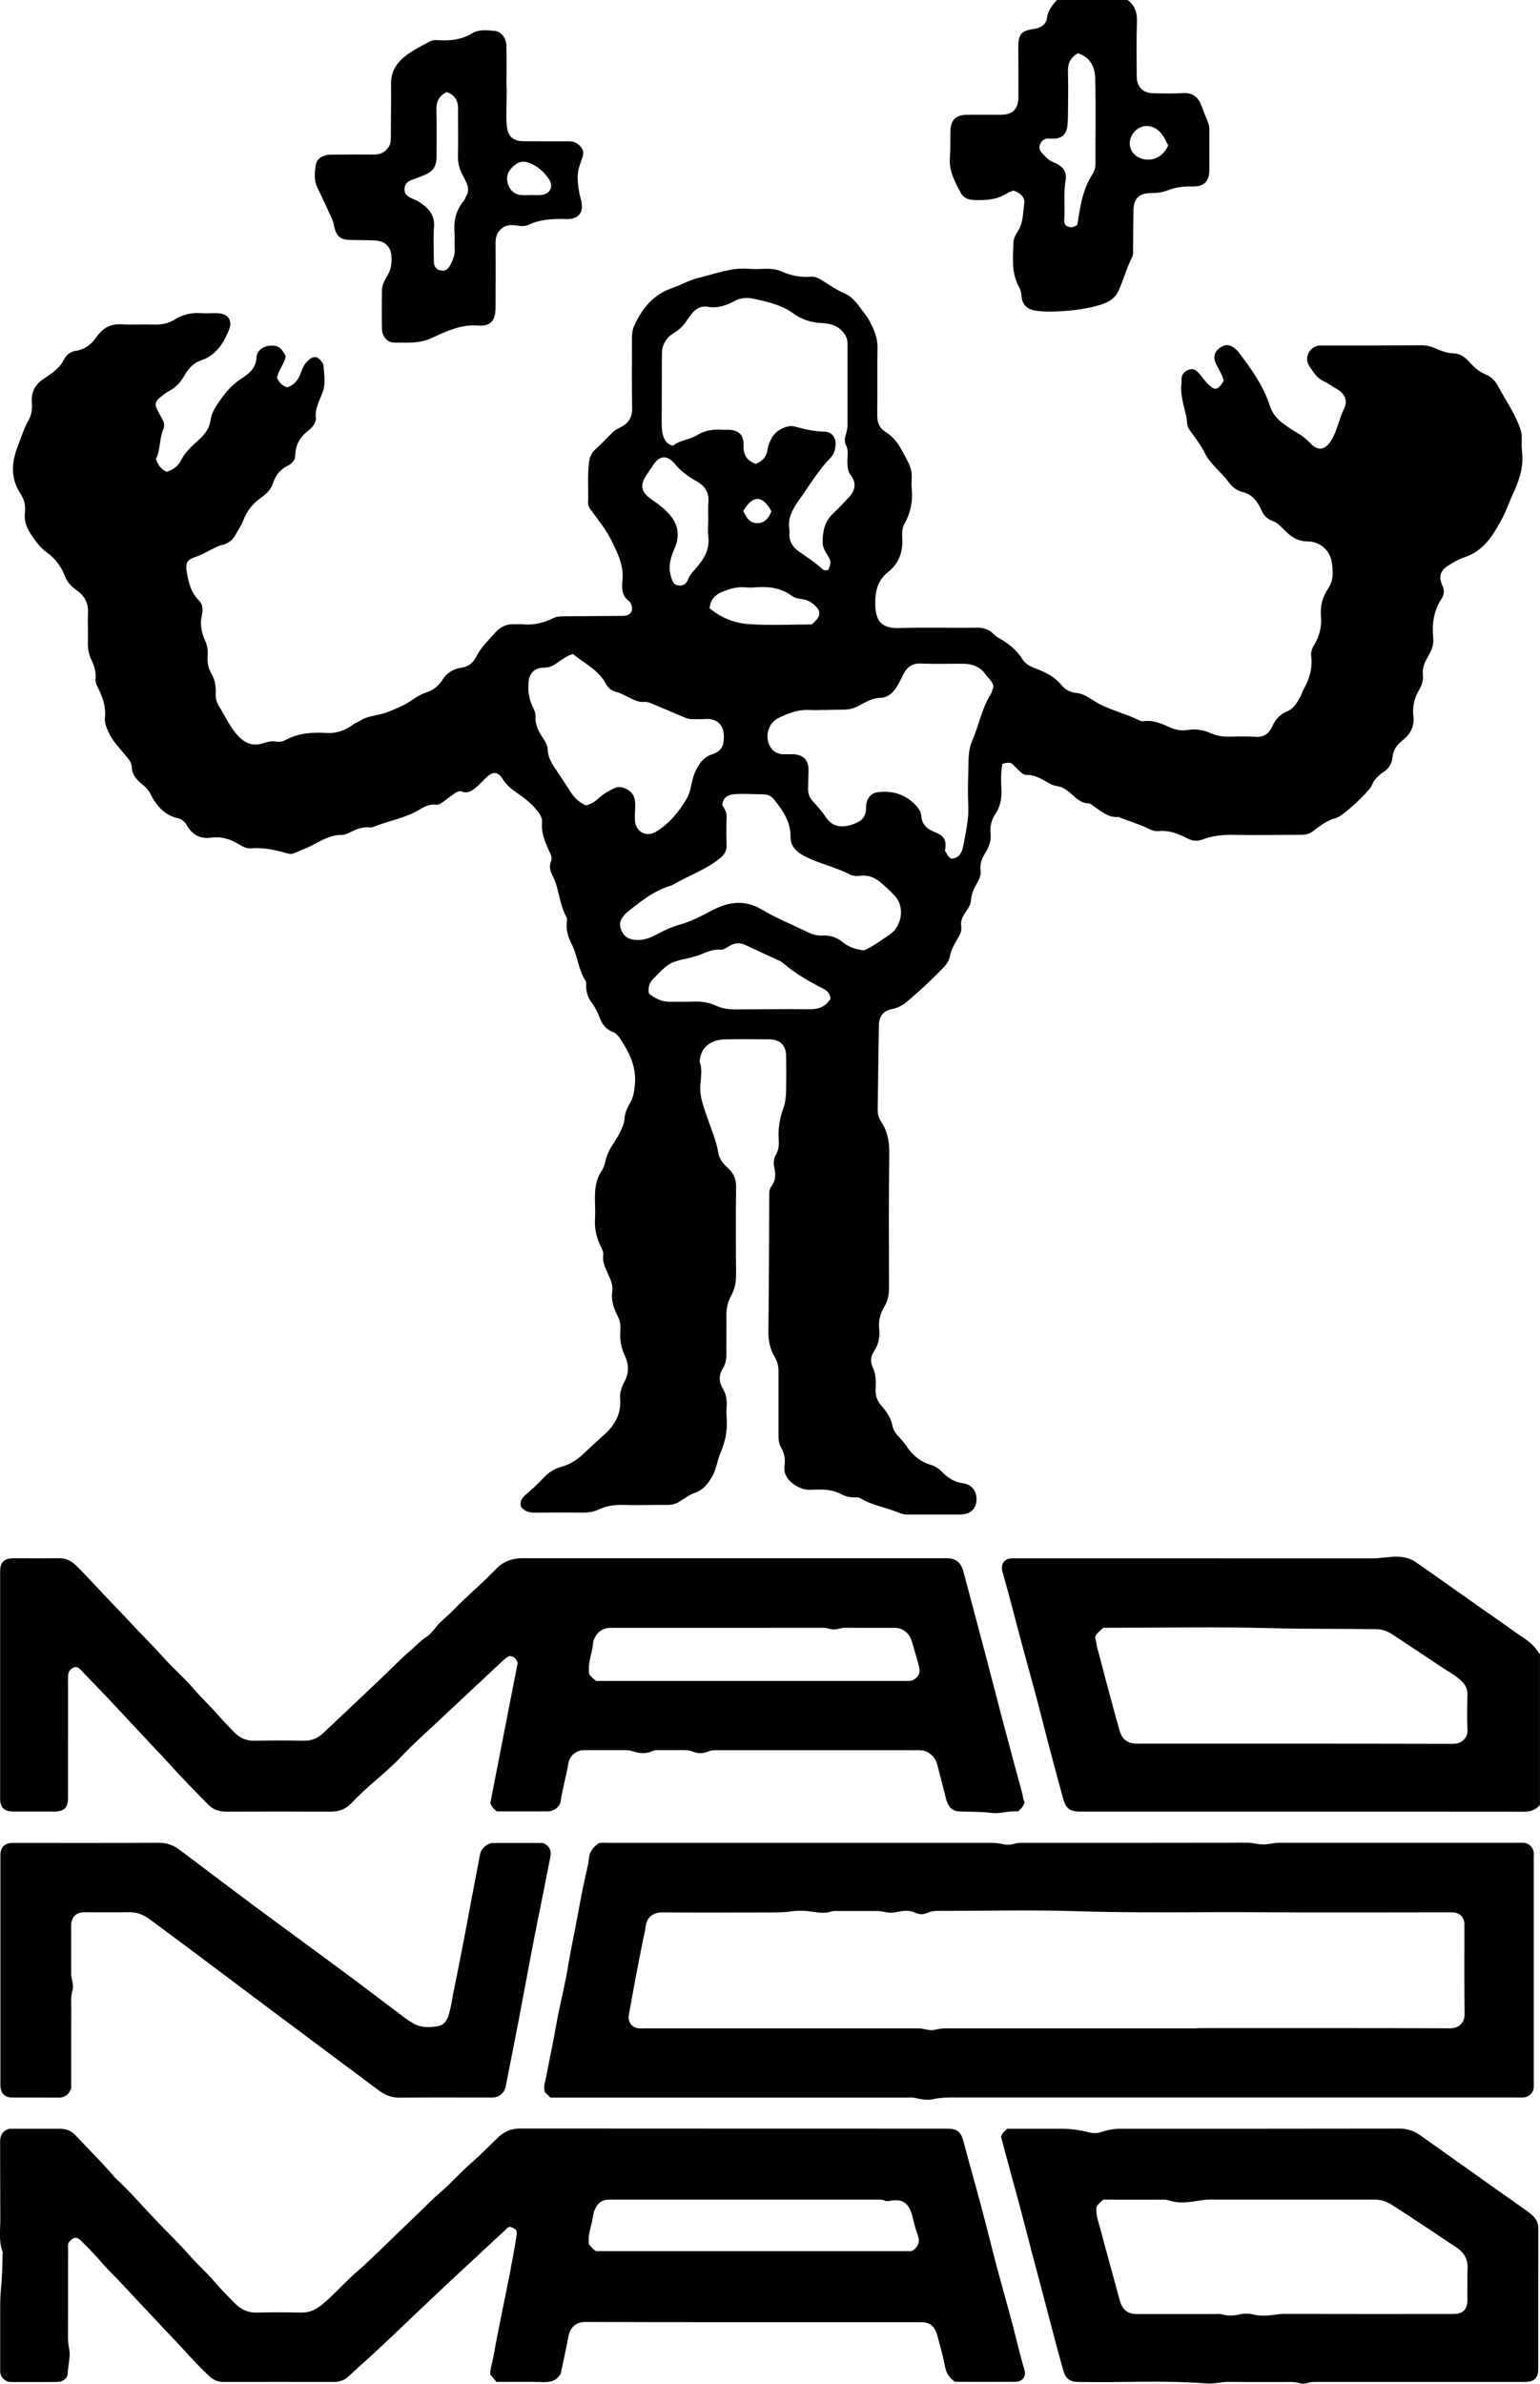
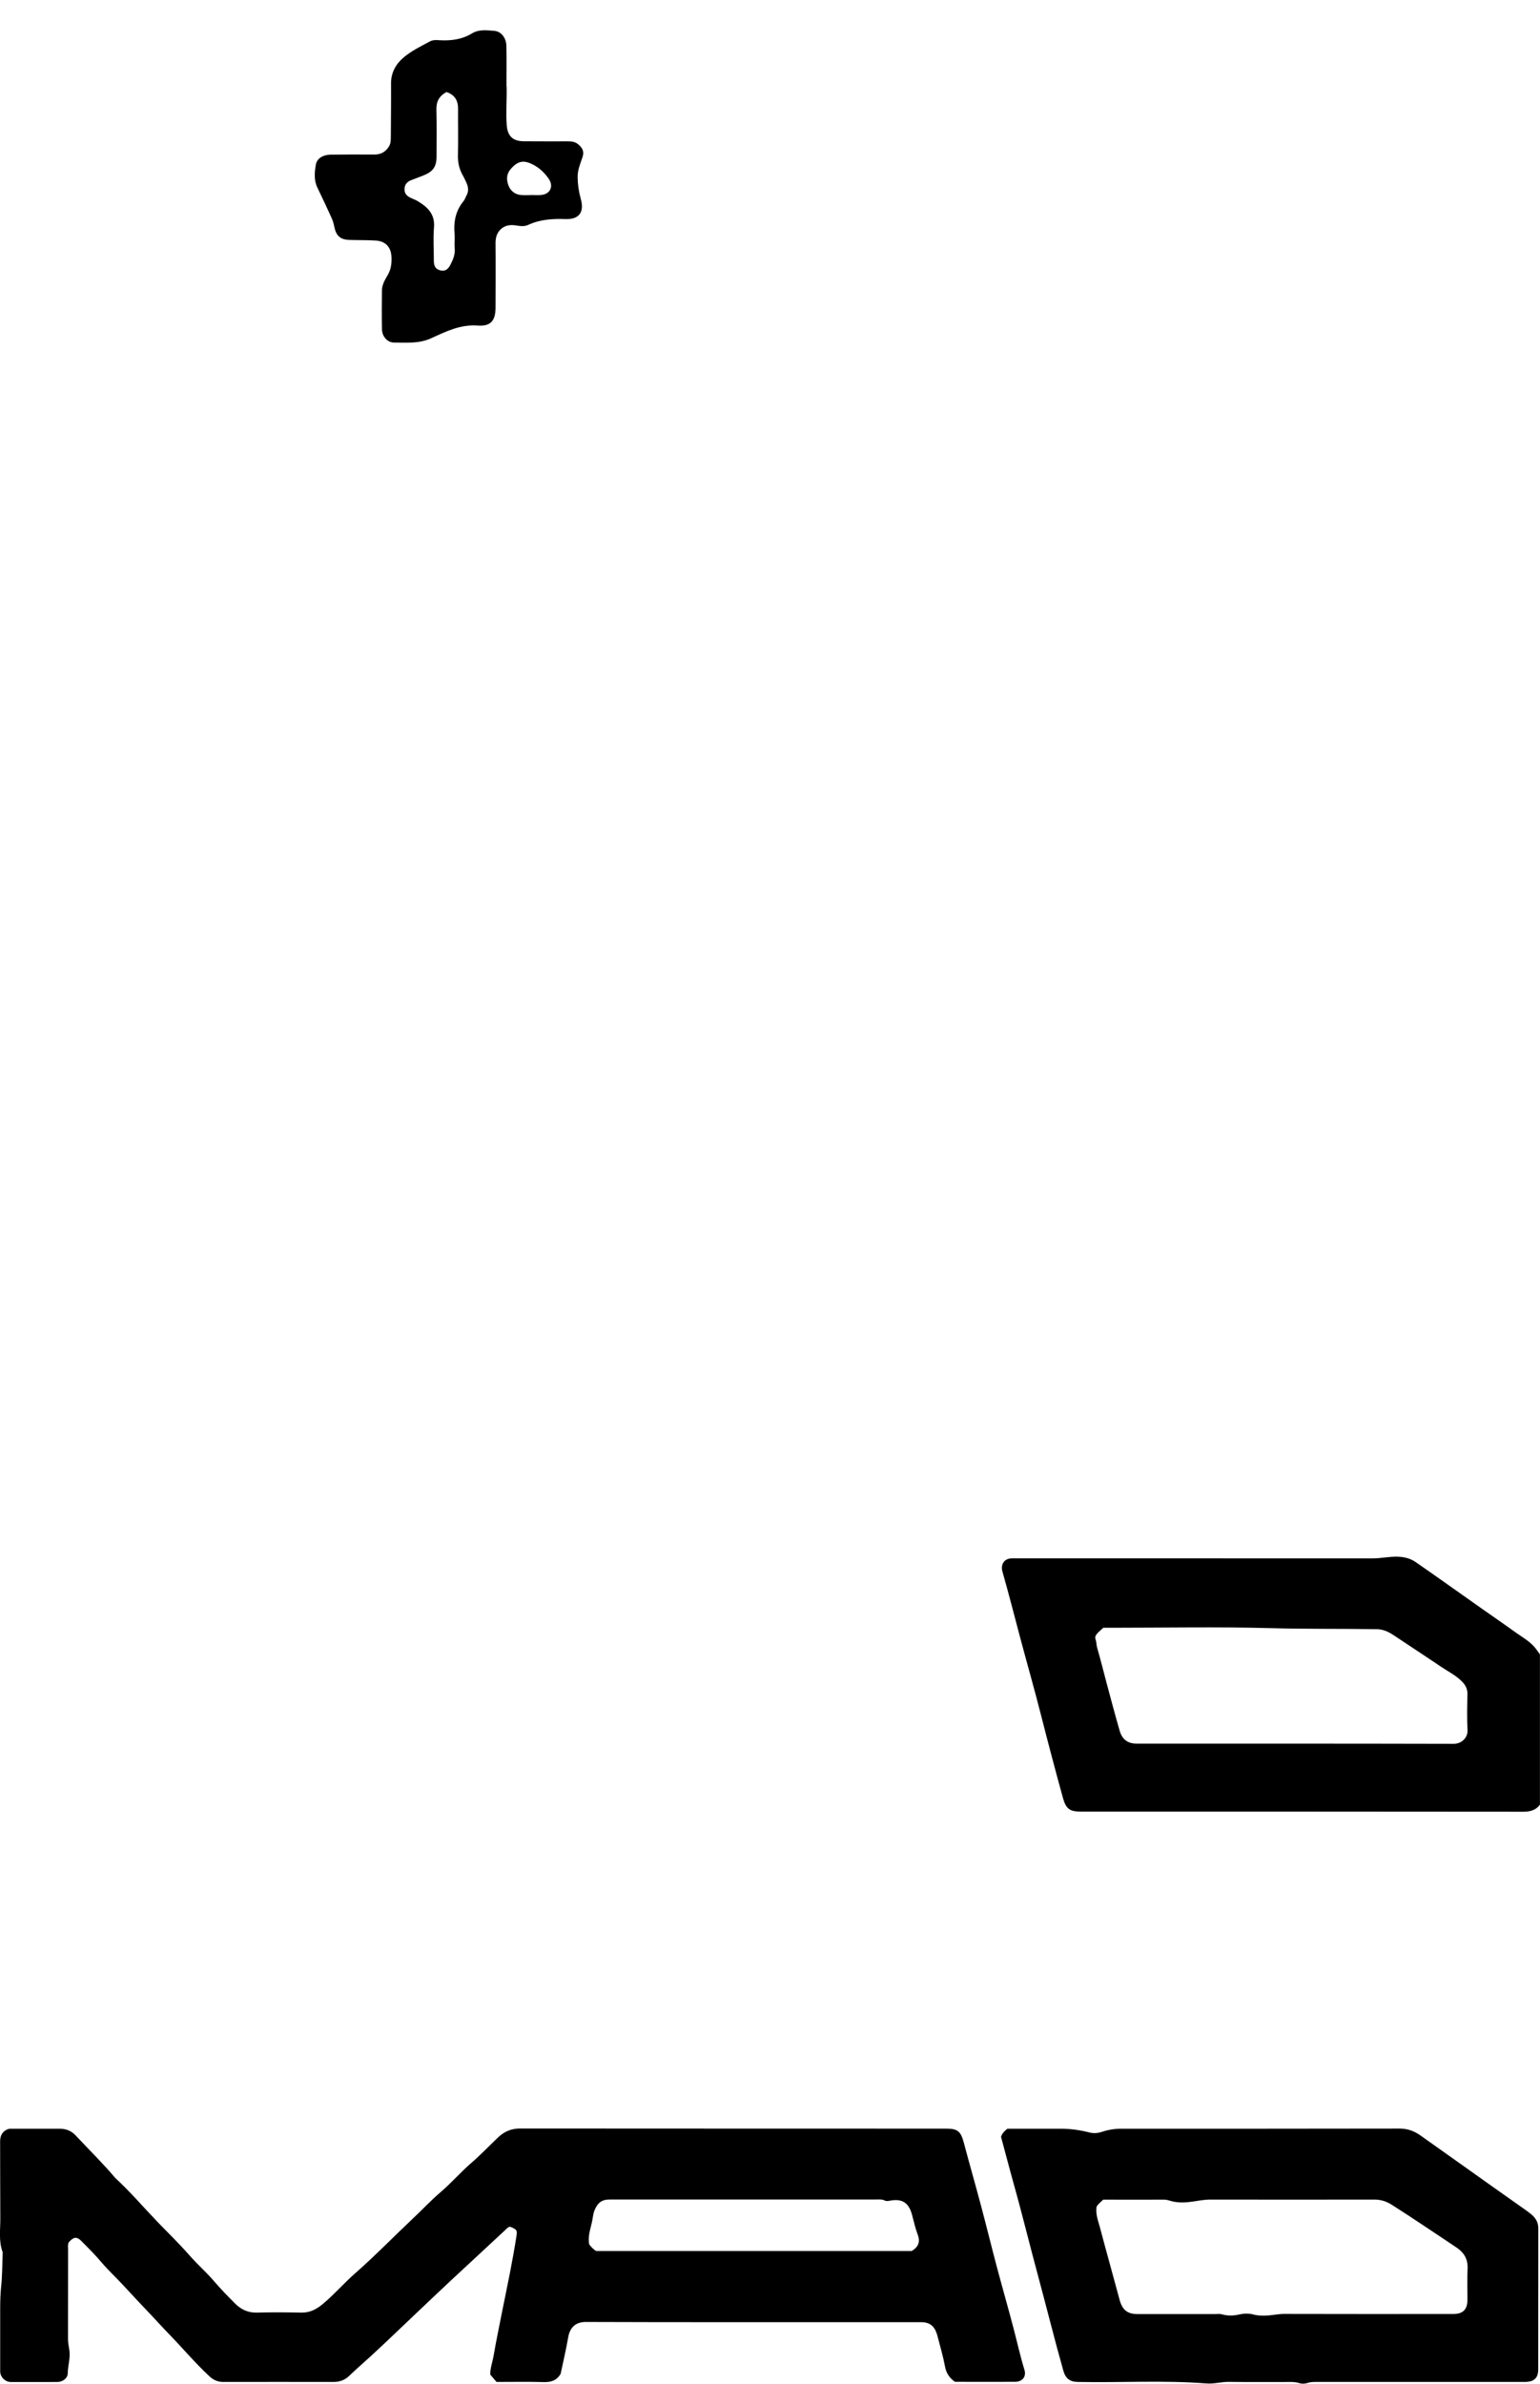
<svg xmlns="http://www.w3.org/2000/svg" id="Layer_2" data-name="Layer 2" viewBox="0 0 234.13 362.3">
  <defs>
    <style>
      .cls-1 {
        stroke-width: 0px;
      }
    </style>
  </defs>
  <g id="Layer_1-2" data-name="Layer 1">
    <g>
      <path class="cls-1" d="m234.13,274.28c-.64.86-1.49,1.08-2.56,1.08-22.42-.03-44.85-.02-67.27-.02-1.69,0-2.24-.43-2.7-2.08-1.14-4.14-2.24-8.29-3.3-12.46-1-3.95-2.13-7.88-3.18-11.82-.9-3.38-1.76-6.77-2.72-10.13-.27-.94.15-2.02,1.51-2,.3,0,.59,0,.89,0,17.95,0,35.91,0,53.86.01,1.29,0,2.55-.3,3.84-.26,1.04.03,1.97.28,2.79.86,3.3,2.29,6.58,4.63,9.86,6.94,1.76,1.24,3.54,2.46,5.29,3.72.89.64,1.85,1.18,2.63,1.97.41.41.71.89,1.05,1.35v22.84Zm-66.39-26.88c-.28.26-.56.49-.82.75-.26.27-.51.62-.37.99.17.42.12.86.25,1.29.52,1.78.96,3.59,1.44,5.38.65,2.42,1.29,4.85,1.99,7.26.39,1.34,1.25,1.94,2.59,1.94,16.06,0,32.13-.01,48.19.03,1.15,0,2.17-.88,2.1-2.11-.1-1.8-.05-3.62-.01-5.43.01-.76-.26-1.33-.77-1.86-.93-.98-2.12-1.56-3.21-2.29-2.43-1.62-4.86-3.25-7.31-4.86-.74-.49-1.53-.85-2.45-.87-5.38-.09-10.76-.01-16.14-.16-8.08-.22-16.17-.06-24.26-.06-.4,0-.81,0-1.23,0Z" />
-       <path class="cls-1" d="m171.43,0c1.13.84,1.47,1.94,1.42,3.34-.1,2.75-.04,5.51-.03,8.26,0,1.58.89,2.53,2.47,2.57,1.55.04,3.1.06,4.64-.02,1.4-.08,2.22.63,2.67,1.78.33.85.65,1.71,1.01,2.55.2.46.26.92.25,1.41,0,1.98,0,3.96,0,5.94-.01,1.74-.81,2.56-2.58,2.51-1.32-.04-2.59.12-3.81.61-.83.33-1.68.39-2.55.4-1.72,0-2.56.84-2.6,2.57-.04,1.98-.03,3.96-.06,5.94,0,.38.05.82-.11,1.14-.85,1.67-1.31,3.49-2.1,5.19-.57,1.23-1.61,1.81-2.88,2.18-2,.58-4.01.84-6.09.95-1.26.06-2.48.08-3.71-.12-1.25-.19-1.99-.98-2.07-2.21-.03-.5-.14-.96-.37-1.37-1.21-2.15-.93-4.48-.85-6.79.02-.64.38-1.21.7-1.73.81-1.3.74-2.79.94-4.2.14-.99-.69-1.61-1.64-1.93-.31.13-.66.2-.93.38-1.58,1.04-3.33,1.12-5.14,1.05-.92-.04-1.6-.41-2-1.18-.88-1.66-1.77-3.31-1.6-5.32.12-1.34.04-2.7.08-4.06.05-1.58.86-2.37,2.44-2.39,1.74-.02,3.48,0,5.22,0,1.79-.01,2.66-.86,2.68-2.66.02-2.56-.01-5.12-.02-7.68,0-1.91.48-2.46,2.39-2.71,1.01-.13,1.86-.7,1.97-1.63.14-1.21.8-1.97,1.53-2.78h10.73Zm-7.56,8.09c-1.09.64-1.55,1.52-1.51,2.76.06,1.98.03,3.95.01,5.93,0,.82-.01,1.64-.11,2.45-.15,1.22-.91,1.85-2.14,1.85-.24,0-.48-.01-.72-.02-.6-.02-1.01.29-1.25.81-.22.48-.13.93.22,1.33.54.61,1.07,1.2,1.89,1.51,1.32.5,1.97,1.42,1.75,2.65-.35,1.97-.07,3.95-.2,5.92-.02.33-.05.68.27,1.02.52.31,1.09.35,1.68-.11.04-.18.1-.36.12-.55.36-2.37.74-4.72,2.01-6.82.34-.56.66-1.14.66-1.87-.02-4.34.07-8.68-.04-13.02-.04-1.66-.67-3.21-2.65-3.84Zm13.74,14.01c-.32-.58-.57-1.16-.94-1.66-1.23-1.68-3.31-1.73-4.44-.12-.88,1.25-.49,2.9.84,3.58,1.73.88,3.69.15,4.53-1.8Z" />
-       <path class="cls-1" d="m23.73,69.87c.38.91.82,1.51,1.62,1.84.98-.29,1.77-.92,2.19-1.77.65-1.32,1.72-2.2,2.74-3.14.91-.85,1.58-1.73,1.75-3.04.14-1.04.77-1.97,1.37-2.84.9-1.32,1.95-2.51,3.32-3.39,1.19-.76,2.23-1.62,2.28-3.27.03-.92.97-1.6,1.9-1.7,1.3-.15,1.91.24,2.55,1.63-.26,1.12-1.06,2.03-1.34,3.2.28.68.74,1.2,1.53,1.49,1.19-.36,1.82-1.31,2.19-2.44.25-.77.65-1.39,1.28-1.87.61-.46,1.15-.4,1.63.2.18.22.41.48.43.74.12,1.38.37,2.78-.13,4.14-.45,1.25-1.18,2.39-1.02,3.85.08.73-.52,1.46-1.14,1.94-1.27.97-1.97,2.18-1.99,3.8-.01.74-.56,1.25-1.17,1.56-1.16.58-1.84,1.46-2.24,2.69-.28.89-.97,1.57-1.72,2.1-1.31.91-2.24,2.06-2.8,3.57-.28.76-.78,1.43-1.17,2.15-.41.77-1.15,1.34-2.02,1.52-.59.12-1.06.41-1.57.66-.86.43-1.69.91-2.62,1.21-1.05.34-1.39.91-1.22,1.98.26,1.67.61,3.32,1.88,4.58.74.73.57,1.66.41,2.46-.27,1.37.05,2.57.58,3.77.3.68.4,1.38.34,2.11-.08.98.06,1.91.57,2.78.54.94.73,1.98.66,3.06-.05.75.18,1.4.58,2.04.81,1.31,1.46,2.72,2.44,3.93,1.11,1.36,2.39,2.18,4.28,1.53.58-.2,1.28-.35,1.98-.22.47.09.98-.05,1.4-.28,1.95-1.04,4.04-1.16,6.18-1.03,1.51.09,2.83-.41,4.03-1.28.36-.26.77-.41,1.13-.63,1.25-.78,2.75-.74,4.08-1.26,1.39-.55,2.75-1.11,3.97-1.99.62-.44,1.27-.8,2.03-1.04.96-.3,1.79-.98,2.35-1.86.7-1.09,1.67-1.7,2.92-1.87,1.06-.15,1.78-.77,2.23-1.66.71-1.41,1.83-2.48,2.86-3.63.78-.87,1.71-1.39,2.93-1.31.38.03.78-.04,1.16,0,1.68.18,3.26-.18,4.75-.92.6-.3,1.21-.28,1.83-.29,2.75-.02,5.51-.04,8.26-.06.24,0,.49.01.72-.01.99-.1,1.42-.82,1.06-1.73-.07-.18-.17-.38-.31-.48-1.1-.8-1.16-1.95-1.03-3.12.24-2.22-.67-4.07-1.61-6-.82-1.68-1.94-3.08-3.02-4.55-.28-.38-.62-.74-.59-1.28.08-2.07-.13-4.15.15-6.23.1-.77.38-1.36.94-1.89.88-.82,1.73-1.68,2.58-2.55.35-.35.76-.58,1.19-.79,1.23-.59,1.87-1.48,1.84-2.95-.08-3.58-.02-7.15-.03-10.73,0-.69.12-1.33.41-1.95,1.21-2.56,2.9-4.62,5.69-5.56,1.36-.46,2.61-1.22,4.02-1.56,2.55-.6,5.02-1.63,7.73-1.37,1.62.15,3.31-.3,4.87.39,1.45.64,2.92.94,4.49.81.61-.05,1.1.18,1.61.5,1.14.71,2.23,1.49,3.49,2.03,1.47.63,2.25,2.06,3.21,3.26.33.41.57.89.81,1.36.56,1.12,1.02,2.25,1,3.56-.06,3.43,0,6.86-.04,10.3-.02,1.12.33,2.02,1.26,2.58,1.8,1.1,2.56,2.93,3.47,4.67.38.73.57,1.52.51,2.36-.03.53-.05,1.07,0,1.59.19,1.88-.15,3.64-1.07,5.28-.37.67-.42,1.37-.37,2.1.15,2.09-.45,3.95-2.11,5.26-1.61,1.28-2.01,2.85-1.99,4.83.02,2.51.81,3.82,3.69,3.72,3.91-.14,7.83,0,11.74-.06.98-.01,1.79.23,2.49.9.24.23.5.47.79.63,1.49.83,2.79,1.83,3.71,3.33.46.75,1.34,1.11,2.15,1.42,1.41.54,2.71,1.19,3.71,2.41.57.7,1.33,1.16,2.36,1.24,1,.08,1.87.74,2.72,1.26,2.16,1.32,4.65,1.83,6.89,2.94.16.08.38.11.57.08,1.41-.19,2.65.33,3.87.9.9.42,1.85.6,2.82.44,1.24-.21,2.41,0,3.52.5.95.42,1.92.54,2.95.51,1.3-.03,2.61-.04,3.91.03,1.25.07,2.03-.55,2.48-1.6.47-1.07,1.18-1.83,2.26-2.28,1.07-.44,1.54-1.42,2.06-2.34.16-.29.22-.64.39-.93.92-1.58,1.42-3.25,1.2-5.1-.08-.65.15-1.25.48-1.78.8-1.32,1.13-2.76,1-4.28-.13-1.56.22-2.95,1.1-4.24.86-1.25.74-2.69.53-4.06-.28-1.76-1.83-3.09-3.68-3.09-1.51,0-2.55-.75-3.5-1.72-.55-.56-1.08-1.13-1.82-1.39-.85-.3-1.36-.91-1.7-1.67-.59-1.34-1.39-2.38-2.92-2.75-.8-.2-1.52-.77-1.98-1.4-1.17-1.6-2.86-2.8-3.73-4.57-.64-1.32-1.57-2.4-2.36-3.58-.4-.59-.26-1.2-.39-1.8-.39-1.72-.99-3.42-.75-5.24.02-.14.01-.29,0-.43-.04-.8.41-1.26,1.08-1.54.72-.3,1.2.12,1.63.61.45.5.82,1.08,1.3,1.55,1.07,1.08,1.57.97,2.41-.52-.22-.84-.7-1.62-1.12-2.43-.54-1.03-.35-1.9.51-2.53.88-.64,1.69-.54,2.56.31.1.1.21.21.29.32,1.93,2.53,3.78,5.11,4.77,8.17.39,1.2,1.12,2.02,2.03,2.7.69.51,1.41,1,2.16,1.43.76.44,1.42.96,2.02,1.61,1.11,1.2,2.26.94,3.12-.48.93-1.54,1.21-3.33,1.99-4.93.54-1.1.06-2.21-1.05-2.83-.71-.4-1.37-.91-2.1-1.25-1.09-.51-1.62-1.46-2.22-2.39-.83-1.3.23-2.91,1.55-3.02.29-.02.58-.01.87-.01,4.88,0,9.76,0,14.65-.03.75,0,1.42.15,2.09.45.92.4,1.84.76,2.9.78.99.02,1.78.69,2.43,1.42.69.77,1.44,1.4,2.41,1.8.78.32,1.37.91,1.77,1.65,1.11,2.02,2.42,3.93,3.27,6.09.23.6.42,1.16.41,1.81-.02.72-.05,1.46.04,2.17.28,2.35-.46,4.46-1.43,6.53-.57,1.22-.99,2.52-1.63,3.7-1.34,2.47-2.78,4.87-5.72,5.83-.86.28-1.67.76-2.44,1.25-1.2.75-1.49,1.67-.92,2.95.33.74.35,1.42-.08,2.06-1.25,1.87-1.49,3.94-1.28,6.09.12,1.21-.48,2.15-1,3.11-.4.74-.67,1.48-.58,2.33.09.84-.13,1.63-.56,2.34-.75,1.24-1.04,2.58-.88,4.01.19,1.61-.49,2.79-1.72,3.74-.84.65-1.38,1.49-1.47,2.56-.08,1.01-.63,1.71-1.42,2.24-.79.52-1.4,1.17-1.76,2.06-.02.04-.04.09-.06.13-.52.9-4.3,4.5-5.32,4.75-1.42.34-2.46,1.22-3.56,2.04-.53.4-1.11.51-1.77.51-3.38,0-6.77.08-10.15.01-1.67-.04-3.28.12-4.82.7-.8.3-1.51.25-2.22-.12-1.43-.74-2.87-1.32-4.54-1.15-.77.08-1.47-.41-2.17-.7-1.11-.46-2.24-.85-3.37-1.25-.18-.06-.37-.22-.54-.2-1.5.13-2.51-.83-3.62-1.57-.28-.19-.57-.5-.86-.5-1.25-.02-2-.89-2.82-1.6-.61-.52-1.24-.92-2.03-1.03-.6-.08-1.1-.38-1.59-.66-.93-.53-1.85-1.04-2.97-1.03-.42,0-.73-.23-1.01-.5-.42-.4-.82-.81-1.27-1.25-.42-.17-.88-.12-1.43.1-.23,1.24-.21,2.49-.14,3.73.07,1.39-.13,2.68-.91,3.85-.61.92-.87,1.92-.74,3.03.13,1.11-.3,2.09-.86,3-.5.8-.79,1.63-.66,2.6.1.76-.26,1.4-.62,2.04-.43.76-.78,1.53-.83,2.43-.04.75-.51,1.34-.9,1.94-.41.62-.71,1.25-.59,2.03.11.72-.21,1.32-.56,1.9-.52.87-.99,1.74-1.19,2.76-.15.77-.69,1.36-1.24,1.92-1.69,1.73-3.45,3.37-5.3,4.92-.63.53-1.34.9-2.16,1.07-1.41.29-2.04,1.06-2.07,2.52-.07,4.25-.12,8.51-.18,12.76,0,.64.09,1.2.47,1.77,1,1.47,1.32,3.1,1.29,4.91-.09,6.81-.06,13.63-.04,20.45,0,1-.16,1.92-.67,2.76-.64,1.07-.96,2.19-.82,3.44.13,1.23-.09,2.38-.8,3.43-.48.72-.58,1.57-.21,2.36.53,1.1.53,2.25.46,3.4-.05.97.23,1.76.88,2.5.79.9,1.48,1.89,1.7,3.12.11.58.44,1.05.84,1.48.46.49.92,1,1.29,1.56.91,1.38,2.07,2.36,3.69,2.83.68.2,1.28.63,1.8,1.16.85.88,1.85,1.48,3.12,1.65,1.39.19,2.14,1.3,2.01,2.7-.12,1.29-1,2.03-2.49,2.04-2.66.01-5.32,0-7.98,0-.44,0-.84-.07-1.25-.25-1.93-.82-4.07-1.1-5.9-2.21-.19-.12-.46-.15-.69-.14-.84.05-1.63-.16-2.36-.54-1.44-.76-2.99-.68-4.53-.62-1.15.05-2.06-.41-2.89-1.09-.78-.65-1.23-1.47-1.09-2.54.13-.98,0-1.92-.51-2.78-.33-.56-.4-1.16-.4-1.8.01-3.24-.02-6.48,0-9.72,0-.8-.14-1.51-.55-2.2-.74-1.23-1.01-2.55-.99-4.01.09-6.77.1-13.53.13-20.3,0-.58-.06-1.19.32-1.67.71-.89.66-1.94.45-2.9-.16-.74-.08-1.34.25-1.92.41-.71.48-1.46.42-2.23-.12-1.66.14-3.26.7-4.82.33-.92.42-1.89.43-2.85.03-1.69.03-3.38,0-5.08-.02-1.67-.92-2.54-2.62-2.55-2.27-.01-4.55-.05-6.82.01-1.68.05-3.25.92-3.61,2.71-.05.23-.15.51-.08.71.41,1.19.16,2.39.08,3.59-.12,1.65.49,3.14.98,4.63.62,1.87,1.44,3.67,1.77,5.63.17,1.04.85,1.73,1.55,2.38.84.79,1.16,1.67,1.14,2.82-.05,4.4-.04,8.8,0,13.2.01,1.2-.19,2.3-.77,3.33-.54.95-.72,1.97-.7,3.05.03,1.88-.03,3.77,0,5.65.01.84-.11,1.62-.56,2.34-.62.99-.59,2.02,0,3.01.49.82.66,1.69.6,2.63-.04.63-.05,1.26,0,1.88.14,1.81-.18,3.5-.91,5.2-.52,1.21-.64,2.57-1.34,3.75-.63,1.05-1.3,1.95-2.55,2.39-.85.3-1.61.87-2.38,1.35-.55.34-1.11.51-1.77.5-2.22-.02-4.45.07-6.67,0-1.33-.04-2.59.11-3.79.68-.8.38-1.64.5-2.52.49-2.42-.03-4.83-.02-7.25.01-.82,0-1.52-.18-2.07-.86-.38-1.11.52-1.71,1.15-2.26.8-.7,1.56-1.43,2.29-2.21.74-.79,1.62-1.35,2.67-1.64,1.32-.37,2.42-1.07,3.43-2.04,1.04-1,2.13-1.95,3.19-2.93,1.57-1.45,2.52-3.16,2.32-5.37-.09-.96.25-1.83.67-2.63.69-1.3.67-2.57.07-3.86-.59-1.25-.83-2.55-.7-3.92.07-.84-.1-1.6-.5-2.36-.59-1.13-.93-2.33-.73-3.63.16-1.07-.41-1.96-.8-2.89-.34-.8-.71-1.59-.58-2.49.07-.51-.16-.94-.37-1.37-.65-1.32-.97-2.71-.88-4.19.05-.82.03-1.64,0-2.46-.04-1.7,0-3.35,1.02-4.85.39-.57.52-1.33.72-2.03.42-1.47,1.5-2.57,2.12-3.93.28-.62.59-1.2.62-1.91.04-.94.48-1.77.92-2.57.46-.83.57-1.69.66-2.63.27-2.69-.82-4.89-2.23-7.01-.3-.45-.64-.86-1.16-1.05-1.05-.38-1.62-1.22-1.98-2.18-.3-.83-.7-1.6-1.22-2.29-.56-.73-.79-1.53-.82-2.42-.01-.29.06-.64-.08-.85-1.1-1.68-1.2-3.73-2.07-5.48-.55-1.1-.94-2.21-.78-3.47.03-.24.07-.53-.04-.71-1.11-1.91-1.08-4.19-2.05-6.14-.37-.74-.68-1.5-.32-2.35.23-.54-.03-1.05-.25-1.53-.66-1.4-1.25-2.79-1.11-4.42.07-.81-.52-1.53-1.06-2.14-.77-.88-1.67-1.6-2.64-2.25-.88-.6-1.69-1.23-2.27-2.17-.71-1.16-1.48-1.21-2.48-.28-.49.46-.94.97-1.45,1.42-.65.58-1.32,1.11-2.32.74-.49-.18-.92.18-1.32.46-.51.36-1.01.74-1.51,1.12-.31.24-.65.47-1.05.42-.93-.11-1.73.26-2.46.71-2.22,1.36-4.79,1.74-7.15,2.69-.13.05-.29.08-.43.06-1.16-.14-2.16.29-3.16.8-.38.19-.82.35-1.24.35-1.63-.01-2.93.8-4.3,1.51-.93.49-1.93.85-2.9,1.27-.33.14-.65.11-.99.01-1.81-.51-3.63-.93-5.54-.76-.78.07-1.4-.38-2.01-.73-1.25-.72-2.56-1.1-4.01-.9-1.67.23-2.9-.41-3.72-1.89-.29-.52-.76-.92-1.34-1.05-2.05-.48-3.26-1.89-4.16-3.65-.31-.61-.74-1.09-1.28-1.52-.83-.66-1.55-1.46-1.58-2.62-.02-.69-.45-1.14-.84-1.63-.95-1.2-2.08-2.26-2.72-3.72-.32-.73-.62-1.42-.53-2.21.18-1.55-.31-2.94-.96-4.3-.22-.47-.52-.93-.46-1.5.11-1.04-.19-2-.63-2.92-.4-.84-.56-1.72-.54-2.66.04-1.55-.04-3.1.02-4.64.06-1.47-.66-2.54-1.74-3.3-.79-.56-1.4-1.18-1.73-2.04-.59-1.52-1.48-2.77-2.84-3.74-1.03-.73-1.76-1.79-2.44-2.83-.61-.93-.98-1.99-.84-3.15.12-1.04-.08-2-.67-2.89-1.53-2.3-1.38-4.71-.44-7.17.53-1.39.98-2.82,1.72-4.13.43-.78.51-1.64.44-2.53-.12-1.48.38-2.66,1.66-3.55,1.21-.84,2.52-1.58,3.23-3.03.33-.67.98-1.21,1.81-1.32,1.4-.2,2.38-1.02,3.15-2.12.92-1.33,2.1-2.01,3.78-1.91,1.64.1,3.29-.02,4.93.04,1.15.04,2.21-.16,3.17-.77,1.23-.78,2.56-1.06,4-.96.82.06,1.64-.03,2.46,0,1.64.04,2.38,1.08,1.77,2.57-.85,2.1-2,3.88-4.37,4.66-1.07.35-1.88,1.33-2.46,2.36-.54.96-1.24,1.69-2.22,2.21-.51.27-.96.64-1.41,1.01-.79.65-.85,1.07-.36,2.01.22.43.45.85.69,1.27.29.49.37,1.04.16,1.54-.62,1.49-.42,3.15-1.14,4.6Zm91.16.64c1.1-.44,1.68-1.14,1.82-2.28.07-.6.37-1.2.67-1.74.62-1.12,2.33-1.96,3.42-1.67,1.49.4,2.96.76,4.53.79,1.21.02,1.83.97,1.69,2.21-.07.64-.26,1.25-.71,1.71-1.9,1.94-3.27,4.28-4.83,6.47-.96,1.35-1.78,2.76-1.46,4.53.03.19.02.39,0,.58-.08,1.19.53,2.05,1.41,2.69,1.21.87,2.48,1.65,3.59,2.67.28.26.6.27.93.11.43-1.1.43-1.29-.18-2.27-.36-.58-.7-1.15-.7-1.86-.02-1.7.31-3.24,1.65-4.46.82-.75,1.55-1.59,2.32-2.39.99-1.04,1.22-2.2.3-3.38-.49-.64-.49-1.32-.51-2.05-.02-.81.21-1.66-.18-2.43-.29-.58-.23-1.13-.06-1.69.14-.47.26-.92.26-1.41,0-4.16,0-8.31,0-12.47,0-.68-.26-1.18-.68-1.69-.88-1.09-2.13-1.33-3.37-1.39-1.56-.08-2.93-.55-4.17-1.44-1.81-1.31-3.93-1.78-6.04-2.24-1-.22-2.02-.16-2.96.36-1.25.69-2.55,1.11-4.02.86-1.05-.18-1.88.3-2.5,1.13-.26.35-.52.7-.76,1.05-.5.72-1.08,1.32-1.86,1.78-1.18.7-1.86,1.76-1.86,3.21,0,3.43-.03,6.86-.03,10.29,0,.77,0,1.54.27,2.29.24.68.62,1.19,1.46,1.36,1.01-.86,2.47-.87,3.61-1.58,1.21-.76,2.49-.94,3.87-.84.29.02.58,0,.87,0,1.62.02,2.41.75,2.36,2.37-.04,1.38.46,2.32,1.84,2.81Zm36.17,33.82c-.21-.84-.78-1.2-1.13-1.71-.82-1.21-2.02-1.73-3.45-1.74-2.17-.01-4.35.06-6.52-.03-1.4-.06-2.18.69-2.69,1.78-.3.66-.65,1.29-1.03,1.9-.54.86-1.4,1.52-2.34,1.53-1.36.02-2.38.71-3.47,1.27-.68.35-1.31.51-2.05.52-1.83,0-3.67.13-5.5.06-1.62-.06-3.03.51-4.42,1.16-1.51.7-2.17,2.51-1.55,4.04.37.91,1.07,1.47,2.09,1.52.48.02.97,0,1.45,0,1.71.03,2.52.89,2.47,2.63-.02.87-.05,1.74-.07,2.6-.02.76.23,1.39.76,1.96.71.78,1.42,1.58,2,2.46,1.27,1.93,3.52,1.39,5,.57.81-.44,1.08-1.27,1.07-2.23-.02-1.15.71-2.07,1.68-2.2,2.35-.32,4.38.31,5.99,2.11.39.44.68.91.72,1.53.08,1.27.92,1.96,2,2.39,1.49.58,1.88,1.23,1.59,2.86.32.39.43.97.98,1.2,1.22-.07,1.65-1.03,1.81-1.95.36-1.98.84-3.95.76-5.99-.07-1.74-.06-3.48,0-5.21.06-1.58-.08-3.22.57-4.7,1.02-2.32,1.44-4.88,2.8-7.07.25-.4.33-.9.47-1.29Zm-41.26,17.98c.3.56.7,1.09.67,1.83-.06,1.45-.04,2.9,0,4.35.02.8-.33,1.38-.91,1.87-2.2,1.85-4.95,2.72-7.37,4.19-.04.02-.09.02-.14.04-2.66.77-4.75,2.49-6.85,4.18-.15.12-.25.29-.38.44-.67.74-.7,1.5-.26,2.39.42.85,1.12,1.16,1.97,1.25,1.09.11,2.11-.2,3.06-.7,1.19-.63,2.4-1.24,3.69-1.6,1.73-.48,3.3-1.28,4.88-2.13,2.45-1.31,4.97-1.76,7.56-.23,2.23,1.33,4.65,2.3,6.97,3.44.75.37,1.53.61,2.36.56,1.12-.07,2.16.28,2.97.94.99.81,2.07,1.16,3.3,1.32,1.45-.61,2.69-1.57,4.01-2.46,1.62-1.1,2.39-3.99.7-5.84-.65-.71-1.37-1.36-2.1-1.99-.87-.75-1.85-1.18-3.05-1.06-.56.06-1.15.09-1.7-.2-2.26-1.19-4.81-1.64-7.06-2.88-1.17-.65-1.95-1.55-1.93-2.81.04-2.27-1.13-3.92-2.4-5.57-.39-.5-.89-.89-1.58-.9-1.5-.02-3-.13-4.49-.04-.92.06-1.81.43-1.92,1.64Zm-22.71-22.9c-.33.13-.57.18-.77.3-.54.32-1.1.62-1.58,1.01-.63.5-1.29.75-2.11.76-1.38.02-2.2.88-2.28,2.26-.08,1.22.04,2.4.57,3.53.24.52.53,1.1.5,1.63-.08,1.37.56,2.43,1.25,3.47.33.5.58.99.6,1.59.03,1.01.48,1.86,1.02,2.67.82,1.24,1.66,2.47,2.46,3.73.59.92,1.34,1.63,2.34,2.05.74-.19,1.35-.55,1.89-1.06.71-.67,1.55-1.14,2.43-1.55.47-.22.87-.23,1.37-.06,1.17.38,1.75,1.16,1.79,2.34.03.87-.08,1.74-.04,2.61.08,1.73,1.76,2.62,3.21,1.72,2.02-1.24,3.47-3.01,4.66-5.03.72-1.23.68-2.68,1.25-3.97.58-1.29,1.27-2.35,2.7-2.79.84-.26,1.48-.85,1.62-1.69.39-2.31-.56-3.85-2.92-3.64-.53.05-1.06,0-1.59.02-.55.03-1.04-.12-1.54-.33-1.59-.69-3.19-1.34-4.78-2.02-.41-.17-.81-.32-1.25-.28-.7.07-1.31-.21-1.93-.5-.78-.36-1.5-.83-2.36-1.04-.68-.16-1.2-.67-1.53-1.27-1.14-2.11-3.27-3.05-4.96-4.47Zm39.16,52.46c.03-.85-.53-1.31-1.11-1.61-2.15-1.09-4.22-2.28-6.05-3.85-.18-.15-.38-.29-.6-.39-1.7-.79-3.41-1.55-5.09-2.36-.81-.39-1.55-.38-2.35.03-.51.26-1.01.71-1.58.66-1.07-.1-1.98.34-2.9.7-.95.37-1.92.6-2.9.8-.37.07-.74.21-1.1.32-1.35.43-2.15,1.57-3.14,2.47-.7.65-.94,1.42-.77,2.37.94.75,1.94,1.25,3.16,1.24,1.21,0,2.42.03,3.62-.02,1.18-.05,2.3.12,3.38.61.94.43,1.92.59,2.95.58,3.81-.03,7.63-.06,11.44-.03,1.27,0,2.26-.38,3.02-1.53Zm-18.57-72.55c0-1.01-.06-2.03.02-3.04.12-1.5-.59-2.46-1.83-3.15-.76-.42-1.47-.91-2.15-1.46-.49-.4-.87-.9-1.29-1.36-1.03-1.12-2.11-1.05-2.98.17-.36.51-.7,1.04-1.06,1.56-1.19,1.73-.97,2.78.81,3.97.96.64,1.87,1.36,2.63,2.24,1.3,1.5,1.52,3.24.77,4.99-.63,1.46-1.08,2.83-.58,4.42.2.64.34,1.19,1.1,1.32.76.13,1.25-.3,1.48-.9.27-.71.77-1.2,1.24-1.75,1.2-1.38,2.1-2.87,1.84-4.83-.09-.71-.02-1.45-.02-2.17Zm.2,13.12c1.69,1.42,3.73,2.25,5.85,2.41,3.21.24,6.46.06,9.68.06.21-.19.4-.34.56-.52.82-.89.81-1.51-.05-2.34-.57-.55-1.26-.9-2.02-1-.54-.07-1.06-.15-1.49-.47-1.68-1.27-3.6-1.46-5.61-1.31-.48.04-.97.05-1.45,0-1.29-.13-2.45.23-3.62.72-1.02.43-1.67,1.08-1.86,2.45Zm9.4-14.73c-1.38-2.49-2.8-2.5-4.29-.05.45.85.85,1.82,2.08,1.85,1.19.03,1.78-.75,2.21-1.8Z" />
-       <path class="cls-1" d="m83.67,318.8c-.33-.32-.62-.61-.84-.82-.26-.86.07-1.58.2-2.27.47-2.61,1.06-5.2,1.51-7.82.41-2.4,1.01-4.76,1.48-7.15.34-1.72.58-3.45.94-5.17.82-3.99,1.45-8.02,2.4-11.98.09-.35.12-.73.16-1.08.11-1.04.61-1.79,1.58-2.39.35-.09.83-.03,1.31-.03,19.32,0,38.64,0,57.96,0,.66,0,1.3,0,1.97.17.59.16,1.26.16,1.86-.03.44-.14.87-.14,1.3-.14,11.38,0,22.76,0,34.14-.02.75,0,1.44.22,2.18.26.9.06,1.74-.25,2.62-.25,12.19.01,24.38,0,36.57,0,.22,0,.45-.02.66,0,.82.09,1.42.69,1.51,1.5.03.26,0,.52,0,.78,0,11.38,0,22.76,0,34.14,0,.26.02.52,0,.78-.09.82-.69,1.42-1.51,1.5-.37.04-.74.01-1.11.01-28.37,0-56.74,0-85.12,0-1.18,0-2.36-.02-3.5.25-1,.23-1.93.02-2.88-.19-.39-.09-.81-.04-1.21-.04-17.55,0-35.1,0-52.64,0h-1.53Zm98.32-10.55c12.82,0,25.64-.02,38.46.03,1.35,0,2.24-.84,2.22-2.22-.07-4.4-.03-8.79-.03-13.19,0-.15,0-.3,0-.44-.05-1.09-.72-1.74-1.82-1.78-.18,0-.37,0-.55,0-9.42,0-18.84.05-28.26-.01-9.45-.07-18.89.15-28.34-.16-7.05-.23-14.11-.04-21.17-.05-.52,0-1,.08-1.49.3-.58.27-1.23.27-1.82,0-.88-.41-1.78-.36-2.69-.15-.66.15-1.34.17-1.97.02-.44-.1-.86-.15-1.3-.15-1.92,0-3.84,0-5.76,0-.37,0-.73-.04-1.1.08-.79.27-1.62.21-2.41.09-1.2-.19-2.41-.29-3.57-.12-1.18.17-2.34.16-3.51.17-5.39.01-10.79.03-16.18-.01-1.34-.01-2.37.68-2.54,2.17-.07.61-.24,1.21-.36,1.82-.39,2-.8,4-1.18,6.01-.35,1.86-.66,3.73-1.02,5.59-.19,1,.43,1.91,1.46,2.03.33.04.66.01,1,.01,13.71,0,27.41,0,41.12,0,.51,0,1.01,0,1.53.15.51.14,1.13.16,1.64.02.66-.18,1.31-.17,1.97-.17,12.56,0,25.12,0,37.68,0Z" />
-       <path class="cls-1" d="m145.22,362.03c-.92-.63-1.38-1.39-1.56-2.4-.27-1.47-.7-2.9-1.07-4.35-.07-.28-.15-.57-.26-.84-.38-.99-1.11-1.49-2.2-1.5-3.4,0-6.8,0-10.2,0-13.63,0-27.27.02-40.9-.03-1.66,0-2.42,1.02-2.64,2.31-.33,1.91-.78,3.79-1.16,5.59-.63,1.04-1.5,1.27-2.59,1.24-2.36-.07-4.73-.02-7.15-.02-.28-.33-.56-.66-.95-1.12-.04-.91.35-1.92.52-2.95.37-2.15.82-4.29,1.24-6.43.4-2.03.84-4.06,1.23-6.09.36-1.86.7-3.72.99-5.59.14-.91.02-1.01-.96-1.41-.37.04-.56.33-.8.55-2.73,2.53-5.46,5.06-8.19,7.6-1.75,1.64-3.49,3.29-5.23,4.94-2.33,2.21-4.64,4.44-7,6.61-1.09,1-2.21,1.96-3.27,2.98-.65.63-1.47.92-2.4.91-5.58-.01-11.16-.01-16.74,0-.83,0-1.5-.31-2.08-.85-2.22-2.06-4.16-4.39-6.27-6.55-.82-.84-1.6-1.72-2.41-2.57-1.47-1.55-2.94-3.1-4.38-4.67-1.09-1.2-2.3-2.29-3.34-3.52-.9-1.07-1.88-2.06-2.87-3.05-.31-.31-.6-.66-1.09-.71-.48.07-.77.4-1.07.74-.13.36-.07.73-.07,1.09,0,4.54,0,9.09-.01,13.63,0,.6.15,1.16.22,1.74.14,1.14-.24,2.25-.26,3.4,0,.73-.75,1.31-1.54,1.32-2.36.03-4.73,0-7.09.01-.85,0-1.62-.72-1.64-1.6,0-.26,0-.52,0-.78,0-2.92,0-5.84,0-8.76,0-1.14.03-2.27.15-3.42.17-1.61.16-3.24.22-4.86,0-.11.03-.23,0-.33-.63-1.69-.33-3.44-.35-5.16-.03-3.88-.01-7.76-.03-11.64,0-.86.29-1.49,1.1-1.85.29-.13.58-.1.87-.1,2.36,0,4.73,0,7.09,0,.93,0,1.75.31,2.38.98,1.99,2.12,4.07,4.16,5.96,6.38.07.08.15.17.23.24,2.22,2.06,4.18,4.36,6.28,6.54,1.63,1.7,3.33,3.34,4.88,5.11,1.22,1.39,2.61,2.6,3.8,4,.98,1.15,2.04,2.22,3.1,3.29.92.93,1.98,1.44,3.33,1.41,2.25-.06,4.51-.05,6.76,0,1.31.03,2.32-.51,3.28-1.31,1.73-1.44,3.2-3.16,4.89-4.64,3.11-2.73,5.98-5.69,8.98-8.52,1.34-1.26,2.6-2.61,4-3.81,1.66-1.41,3.08-3.07,4.73-4.49,1.4-1.21,2.67-2.55,4-3.82.94-.9,2-1.39,3.36-1.39,21.61.02,43.23.01,64.84.02,1.72,0,2.19.41,2.65,2.13.85,3.21,1.77,6.39,2.62,9.6.81,3.02,1.55,6.07,2.35,9.09.84,3.17,1.75,6.32,2.58,9.49.56,2.12,1.03,4.26,1.67,6.35.31,1.03-.3,1.81-1.43,1.82-3.03.02-6.06,0-9.09,0Zm-6.62-19.88c1.01-.62,1.33-1.37.92-2.47-.37-.98-.6-2.02-.87-3.04-.5-1.85-1.51-2.49-3.37-2.14-.25.05-.55.09-.76-.02-.47-.23-.94-.16-1.41-.16-9.23,0-18.46,0-27.69,0-4.25,0-8.49,0-12.74,0-1.22,0-1.85.52-2.31,1.66-.2.49-.23,1.01-.33,1.5-.23,1.21-.73,2.39-.47,3.66.3.39.61.74,1.05,1.01h47.97Z" />
-       <path class="cls-1" d="m75.58,275.34c-.52-.37-.88-.77-1.03-1.33,1.38-7.08,2.77-14.15,4.15-21.24-.16-.54-.43-1-1.23-1.08-.27.12-.63.35-.96.66-3.44,3.23-6.9,6.44-10.34,9.67-1.75,1.64-3.54,3.24-5.18,4.98-2.38,2.53-5.23,4.53-7.58,7.08-.83.9-1.92,1.28-3.18,1.27-5.28-.03-10.57-.03-15.85,0-1.11,0-2.02-.34-2.77-1.11-1.88-1.93-3.78-3.84-5.58-5.84-.76-.85-1.55-1.67-2.33-2.5-2.47-2.63-4.93-5.27-7.4-7.91-1.26-1.35-2.58-2.63-3.82-3.98-.35-.38-.71-.82-1.32-.55-.6.27-.82.76-.82,1.42.02,3.66,0,7.32,0,10.97,0,2.48,0,4.95,0,7.43,0,1.47-.59,2.04-2.08,2.05-2.07,0-4.14,0-6.21,0-1.42,0-2.03-.59-2.03-1.99,0-11.49,0-22.98,0-34.48,0-1.42.59-2.01,2-2.02,2.29,0,4.58.03,6.87-.01,1.07-.02,1.94.38,2.66,1.09,1.92,1.89,3.7,3.91,5.57,5.84.97,1,1.93,2.02,2.89,3.04,1.66,1.78,3.39,3.49,5.01,5.3,1.41,1.57,3.02,2.93,4.38,4.53,1.15,1.36,2.46,2.56,3.62,3.89.83.94,1.7,1.84,2.56,2.74.85.89,1.86,1.34,3.13,1.31,2.51-.05,5.03-.05,7.54,0,1.15.02,2.07-.4,2.88-1.15,3.04-2.85,6.06-5.73,9.09-8.59,1.42-1.34,2.75-2.78,4.25-4.03.79-.66,1.46-1.44,2.34-2,.59-.38,1.04-.96,1.46-1.49.75-.94,1.71-1.62,2.52-2.46,2.13-2.21,4.5-4.16,6.62-6.38,1.06-1.11,2.4-1.64,3.95-1.64,21.51,0,43.01,0,64.52,0,1.44,0,2.22.64,2.59,2.03,1.15,4.37,2.33,8.73,3.48,13.1.85,3.2,1.66,6.42,2.51,9.62.98,3.7,1.97,7.39,2.98,11.08.12.42.05.89.34,1.18-.13.67-.51,1.06-1.03,1.48-1.28-.16-2.62.39-3.97.22-1.69-.22-3.38-.14-5.06-.24-.97-.06-1.57-.76-1.82-1.66-.41-1.44-.72-2.9-1.12-4.33-.23-.83-.31-1.72-.98-2.41-.58-.59-1.22-.9-2.04-.89-.81.01-1.63,0-2.44,0-9.39,0-18.77,0-28.16,0-.47,0-.93-.03-1.41.17-.75.32-1.55.39-2.35.06-.73-.3-1.51-.24-2.28-.24-.96,0-1.92,0-2.88,0-.33,0-.66-.04-.98.11-.98.48-2,.42-2.99.08-.51-.17-1-.19-1.52-.19-1.96,0-3.92,0-5.88,0-1.26,0-2.27.82-2.47,2.05-.31,1.91-.88,3.76-1.15,5.68-.12.86-1,1.56-1.88,1.57-2.62.02-5.24,0-7.81,0Zm15.06-19.86h1.14c15.22,0,30.44,0,45.67,0,.26,0,.52,0,.78,0,.22,0,.42-.04.63-.16.87-.51,1.12-1.12.81-2.24-.34-1.23-.69-2.45-1.06-3.67-.33-1.08-1.25-1.99-2.58-2-2.51,0-5.02.01-7.54-.01-.63,0-1.2.29-1.85.25-.52-.04-.98-.25-1.51-.25-10.75.02-21.5.01-32.25.01-1.37,0-2.2.74-2.64,1.93-.12.31-.08.65-.14.97-.24,1.36-.76,2.69-.52,4.16.28.33.59.69,1.07,1.02Z" />
+       <path class="cls-1" d="m145.22,362.03c-.92-.63-1.38-1.39-1.56-2.4-.27-1.47-.7-2.9-1.07-4.35-.07-.28-.15-.57-.26-.84-.38-.99-1.11-1.49-2.2-1.5-3.4,0-6.8,0-10.2,0-13.63,0-27.27.02-40.9-.03-1.66,0-2.42,1.02-2.64,2.31-.33,1.91-.78,3.79-1.16,5.59-.63,1.04-1.5,1.27-2.59,1.24-2.36-.07-4.73-.02-7.15-.02-.28-.33-.56-.66-.95-1.12-.04-.91.35-1.92.52-2.95.37-2.15.82-4.29,1.24-6.43.4-2.03.84-4.06,1.23-6.09.36-1.86.7-3.72.99-5.59.14-.91.02-1.01-.96-1.41-.37.04-.56.33-.8.55-2.73,2.53-5.46,5.06-8.19,7.6-1.75,1.64-3.49,3.29-5.23,4.94-2.33,2.21-4.64,4.44-7,6.61-1.09,1-2.21,1.96-3.27,2.98-.65.63-1.47.92-2.4.91-5.58-.01-11.16-.01-16.74,0-.83,0-1.5-.31-2.08-.85-2.22-2.06-4.16-4.39-6.27-6.55-.82-.84-1.6-1.72-2.41-2.57-1.47-1.55-2.94-3.1-4.38-4.67-1.09-1.2-2.3-2.29-3.34-3.52-.9-1.07-1.88-2.06-2.87-3.05-.31-.31-.6-.66-1.09-.71-.48.07-.77.4-1.07.74-.13.36-.07.73-.07,1.09,0,4.54,0,9.09-.01,13.63,0,.6.15,1.16.22,1.74.14,1.14-.24,2.25-.26,3.4,0,.73-.75,1.31-1.54,1.32-2.36.03-4.73,0-7.09.01-.85,0-1.62-.72-1.64-1.6,0-.26,0-.52,0-.78,0-2.92,0-5.84,0-8.76,0-1.14.03-2.27.15-3.42.17-1.61.16-3.24.22-4.86,0-.11.03-.23,0-.33-.63-1.69-.33-3.44-.35-5.16-.03-3.88-.01-7.76-.03-11.64,0-.86.29-1.49,1.1-1.85.29-.13.58-.1.87-.1,2.36,0,4.73,0,7.09,0,.93,0,1.75.31,2.38.98,1.99,2.12,4.07,4.16,5.96,6.38.07.08.15.17.23.24,2.22,2.06,4.18,4.36,6.28,6.54,1.63,1.7,3.33,3.34,4.88,5.11,1.22,1.39,2.61,2.6,3.8,4,.98,1.15,2.04,2.22,3.1,3.29.92.93,1.98,1.44,3.33,1.41,2.25-.06,4.51-.05,6.76,0,1.31.03,2.32-.51,3.28-1.31,1.73-1.44,3.2-3.16,4.89-4.64,3.11-2.73,5.98-5.69,8.98-8.52,1.34-1.26,2.6-2.61,4-3.81,1.66-1.41,3.08-3.07,4.73-4.49,1.4-1.21,2.67-2.55,4-3.82.94-.9,2-1.39,3.36-1.39,21.61.02,43.23.01,64.84.02,1.72,0,2.19.41,2.65,2.13.85,3.21,1.77,6.39,2.62,9.6.81,3.02,1.55,6.07,2.35,9.09.84,3.17,1.75,6.32,2.58,9.49.56,2.12,1.03,4.26,1.67,6.35.31,1.03-.3,1.81-1.43,1.82-3.03.02-6.06,0-9.09,0m-6.62-19.88c1.01-.62,1.33-1.37.92-2.47-.37-.98-.6-2.02-.87-3.04-.5-1.85-1.51-2.49-3.37-2.14-.25.05-.55.09-.76-.02-.47-.23-.94-.16-1.41-.16-9.23,0-18.46,0-27.69,0-4.25,0-8.49,0-12.74,0-1.22,0-1.85.52-2.31,1.66-.2.49-.23,1.01-.33,1.5-.23,1.21-.73,2.39-.47,3.66.3.39.61.74,1.05,1.01h47.97Z" />
      <path class="cls-1" d="m152.18,324.82c.12-.51.48-.87.97-1.28h1.01c2.37,0,4.73,0,7.1,0,1.47,0,2.91.2,4.33.56.62.16,1.22.14,1.84-.06.97-.32,1.98-.5,3.01-.5,14.12,0,28.23.01,42.35-.02,1.21,0,2.21.37,3.16,1.04,1.79,1.27,3.58,2.54,5.37,3.81,3.58,2.54,7.15,5.09,10.74,7.61.39.28.77.56,1.1.91.47.51.71,1.08.71,1.8-.01,7.13,0,14.26-.01,21.4,0,1.36-.63,1.94-2.08,1.94-10.46,0-20.92,0-31.37,0-.55,0-1.09-.03-1.64.16-.37.12-.84.14-1.2.03-.77-.25-1.53-.18-2.3-.18-2.81-.01-5.62.02-8.43-.02-1.14-.02-2.25.33-3.4.24-6.52-.51-13.06-.1-19.59-.23-1.21-.02-1.86-.54-2.19-1.72-1.34-4.73-2.52-9.51-3.8-14.25-1.28-4.71-2.43-9.46-3.75-14.16-.66-2.35-1.26-4.71-1.91-7.08Zm15.55,9.5c-.42.4-.81.69-1.02,1.09-.17,1.13.25,2.13.52,3.15.97,3.66,2,7.31,2.98,10.97.41,1.53,1.17,2.18,2.71,2.18,3.95,0,7.9,0,11.86,0,.33,0,.68-.05.99.04.91.26,1.78.22,2.71.01.67-.15,1.41-.16,2.09.02.72.19,1.44.2,2.16.15.84-.06,1.66-.24,2.51-.24,8.57.02,17.14.02,25.71.01,1.47,0,2.14-.68,2.15-2.15,0-1.59-.05-3.18.02-4.76.06-1.44-.54-2.43-1.71-3.21-3.25-2.17-6.49-4.36-9.78-6.46-.84-.54-1.69-.81-2.68-.81-8.31.01-16.62.02-24.93,0-.93,0-1.83.18-2.72.31-1.03.15-2.02.2-3.04-.03-.42-.1-.82-.27-1.28-.27-3.06.02-6.13,0-9.23,0Z" />
-       <path class="cls-1" d="m82.56,280.09c1.65.8,1.12,2,.93,3.03-.75,3.97-1.59,7.92-2.36,11.89-.78,4.01-1.5,8.02-2.27,12.03-.65,3.37-1.32,6.73-1.98,10.09-.18.94-.97,1.62-1.92,1.67-.22.01-.44,0-.66,0-4.5,0-9.01-.03-13.51.02-1.21.01-2.22-.37-3.15-1.06-5.51-4.11-11.01-8.21-16.52-12.33-4.21-3.15-8.42-6.32-12.63-9.47-1.96-1.47-3.93-2.91-5.9-4.37-.91-.67-1.93-.98-3.08-.96-2.22.04-4.43,0-6.65.01-1.32,0-2.03.72-2.04,2.04,0,2.44,0,4.88,0,7.32,0,.84.45,1.68.2,2.5-.27.88-.18,1.75-.19,2.63-.01,3.84,0,7.68-.01,11.53,0,.36.08.73-.13,1.08-.38.64-.86,1.07-1.66,1.07-2.4-.01-4.8,0-7.2-.01-1.13,0-1.73-.66-1.77-1.8,0-.22,0-.44,0-.67,0-11.27,0-22.54,0-33.81,0-.22,0-.44,0-.66.05-1.12.67-1.73,1.81-1.76.18,0,.37,0,.55,0,7.24,0,14.48.02,21.72-.02,1.21,0,2.22.37,3.15,1.06,3.92,2.94,7.81,5.9,11.74,8.82,4.38,3.25,8.79,6.45,13.17,9.7,3.08,2.28,6.13,4.61,9.2,6.92.47.35.96.68,1.46.97,1.19.68,2.5.61,3.76.4.71-.12,1.25-.71,1.51-1.46.44-1.28.59-2.62.86-3.94.52-2.5,1.01-5,1.49-7.5.4-2.08.78-4.16,1.17-6.24.44-2.32.89-4.65,1.33-6.97.17-.89,1.09-1.72,1.99-1.73,2.58-.02,5.17,0,7.59,0Z" />
      <path class="cls-1" d="m77.02,13.1c.06,1.98-.13,3.96.02,5.94.13,1.64.93,2.42,2.58,2.43,2.27.01,4.54.02,6.81.01.6,0,1.11.11,1.58.54.6.55.82,1.07.54,1.9-.34.99-.76,1.96-.73,3.07.02,1.12.18,2.18.48,3.25.56,2.02-.26,3.13-2.33,3.06-1.95-.07-3.84.04-5.64.87-.61.28-1.2.2-1.83.1-.88-.14-1.73-.07-2.42.62-.58.59-.75,1.29-.74,2.11.03,3.24.01,6.47,0,9.71,0,2.05-.74,2.92-2.74,2.77-2.59-.19-4.81.9-7,1.91-1.88.87-3.76.68-5.66.68-1.05,0-1.85-.93-1.87-2.03-.04-1.98-.03-3.96,0-5.94.02-.84.45-1.57.86-2.27.52-.87.63-1.78.59-2.76-.06-1.49-.89-2.42-2.41-2.51-1.3-.08-2.61-.05-3.91-.09-1.49-.04-2.11-.61-2.4-2.12-.08-.42-.22-.84-.39-1.23-.7-1.53-1.4-3.06-2.14-4.57-.57-1.15-.45-2.36-.25-3.53.16-.94,1.08-1.49,2.2-1.51,2.22-.03,4.44-.04,6.66-.02,1.02.01,1.75-.4,2.27-1.26.29-.49.26-1.02.27-1.55.01-2.66.05-5.31.03-7.97-.01-1.68.72-2.97,1.95-4.01,1.19-.99,2.59-1.67,3.95-2.4.46-.25.94-.22,1.41-.19,1.77.11,3.46-.1,5.01-1.04,1.06-.64,2.26-.47,3.39-.38,1.04.09,1.8,1.07,1.83,2.28.04,2.03.01,4.06.01,6.08Zm-9.14.89c-1.15.62-1.56,1.48-1.53,2.68.06,2.37.02,4.74.02,7.1,0,1.58-.54,2.33-2.05,2.92-.58.23-1.17.45-1.75.67-.63.24-1.05.62-1.07,1.38-.02.7.38,1.06.93,1.33.35.17.72.29,1.05.49,1.52.9,2.67,1.97,2.5,4.01-.14,1.68-.02,3.38-.02,5.07,0,.7.19,1.24.93,1.44.72.19,1.19-.05,1.61-.88.39-.77.72-1.55.63-2.47-.07-.72.04-1.45-.02-2.17-.17-1.85.16-3.54,1.38-5.01.18-.22.26-.52.4-.77.38-.64.34-1.29.05-1.94-.18-.4-.36-.79-.57-1.17-.54-.94-.77-1.93-.75-3.03.06-2.37,0-4.74.02-7.1.01-1.26-.5-2.12-1.75-2.55Zm12.88,15.65c.53,0,1.06.05,1.58-.01,1.37-.17,1.86-1.37,1.06-2.49-.62-.88-1.36-1.6-2.32-2.1-1.47-.77-2.34-.59-3.42.63-.66.75-.68,1.6-.39,2.43.32.91,1.02,1.49,2.04,1.55.48.03.96,0,1.44,0Z" />
    </g>
  </g>
</svg>